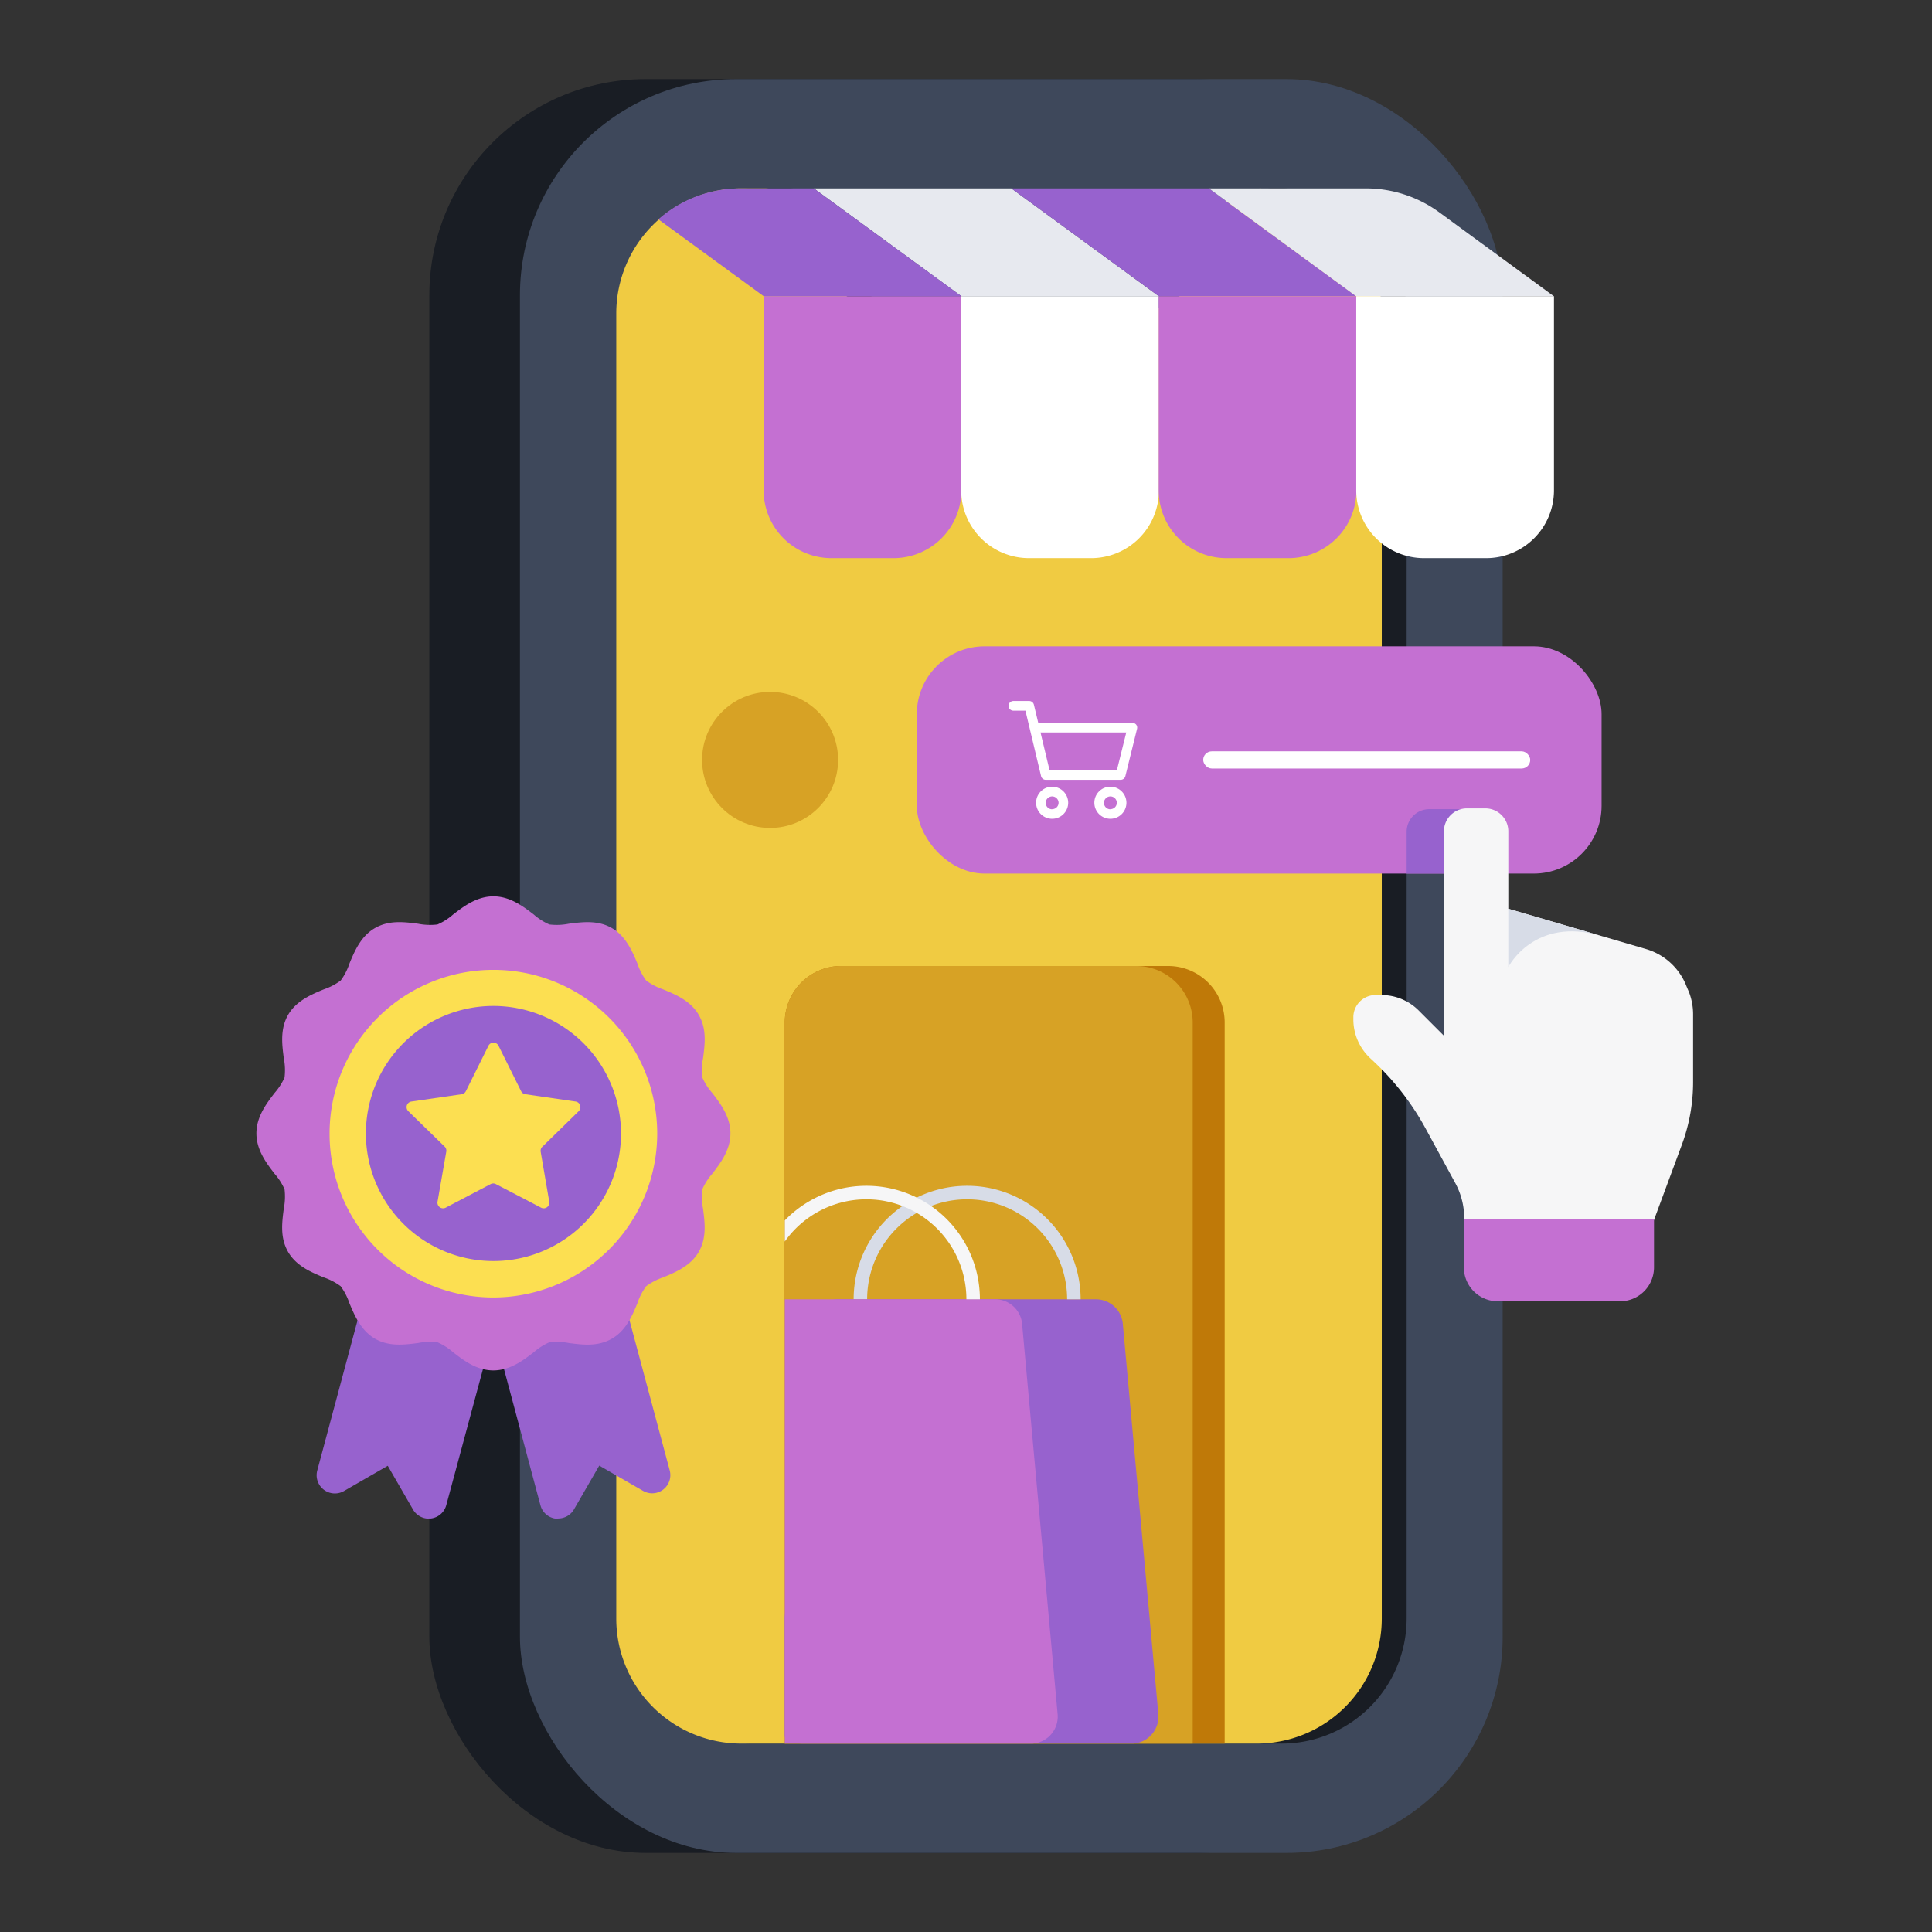
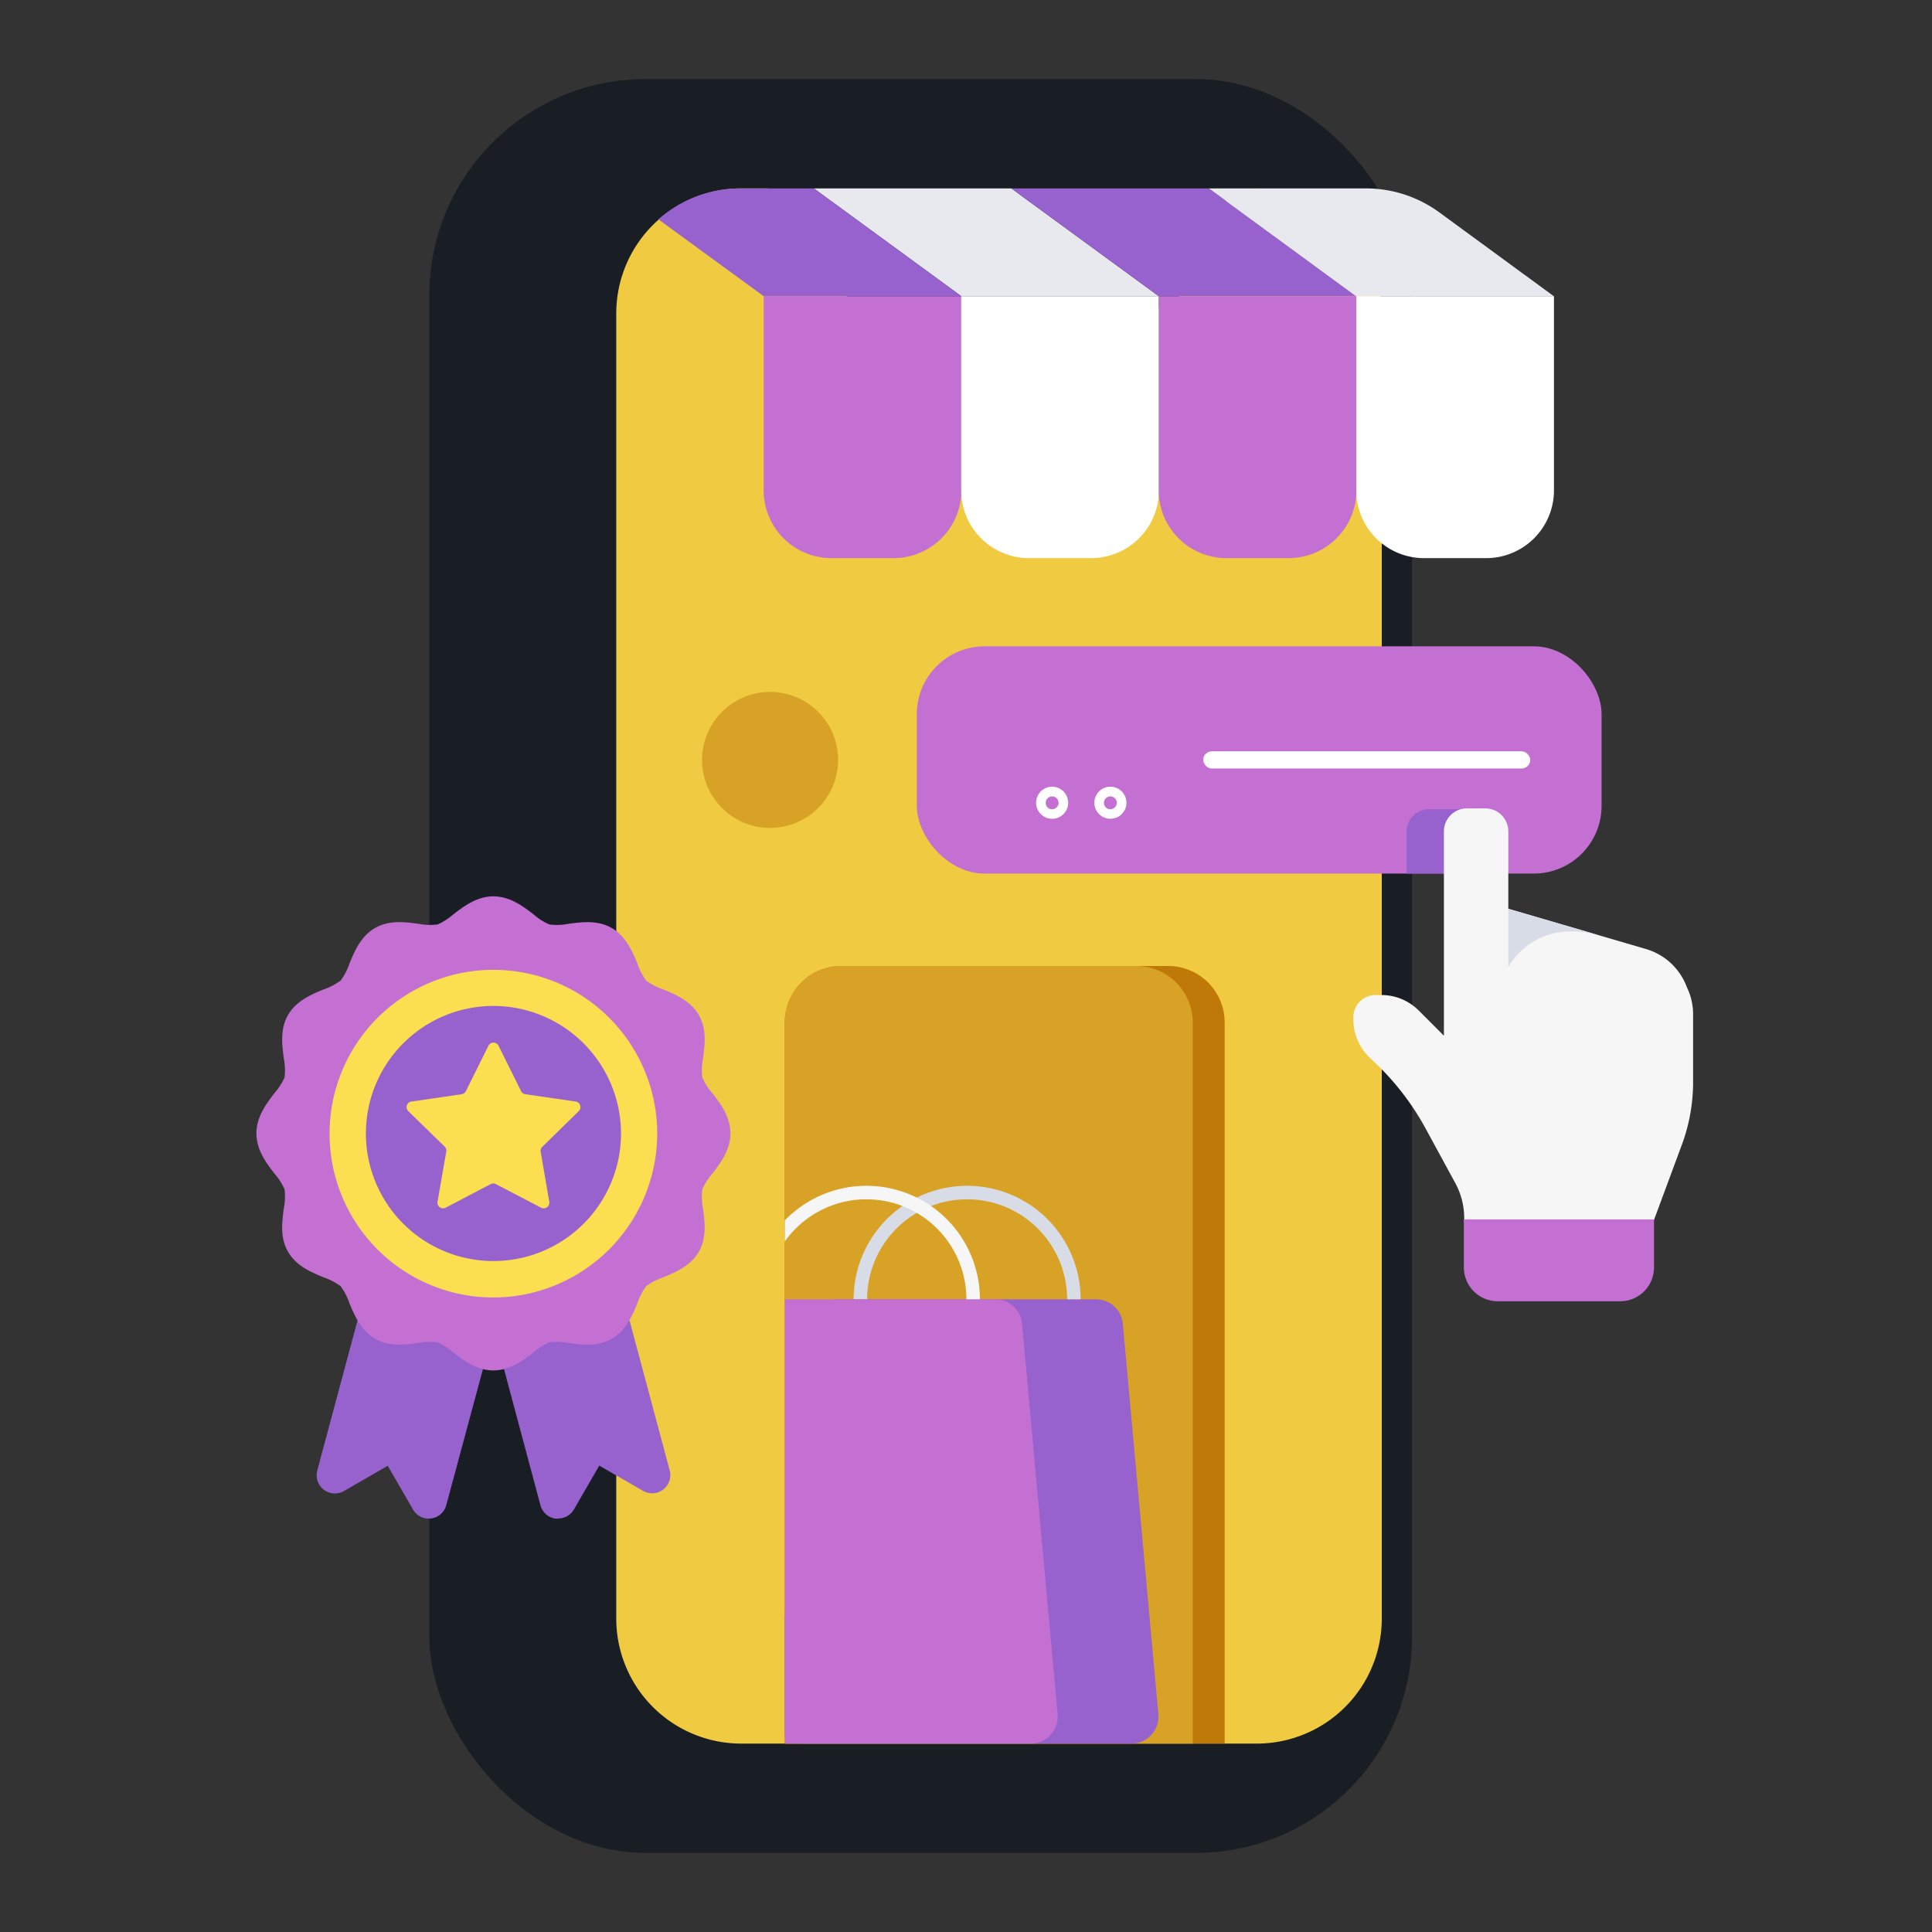
<svg xmlns="http://www.w3.org/2000/svg" viewBox="0 0 342 342">
  <rect x="0" y="0" width="342" height="342" fill="#333333" stroke="none" />
  <defs>
    <clipPath id="a3e88885-f935-4239-aa8c-d6d583a27ef9">
      <path d="M148.92,171h52.21a10,10,0,0,1,10,10V308.65a0,0,0,0,1,0,0H138.92a0,0,0,0,1,0,0V181A10,10,0,0,1,148.92,171Z" style="fill:none" />
    </clipPath>
  </defs>
  <title>prog_ilus_v5</title>
  <g id="bc053fd4-eebd-4cc8-a97f-58433d1f4dd0" data-name="sluzby">
    <g id="f2603224-0bfd-4f57-824e-802dccca51cc" data-name="eshop">
      <g id="a5404b73-4e1e-46cc-8786-1d588d35d802" data-name="&lt;Group&gt;">
        <rect x="76" y="14" width="173.96" height="314" rx="38.27" style="fill:#191d24" />
-         <rect x="92.04" y="14" width="173.96" height="314" rx="38.27" style="fill:#3e485b" />
        <path d="M214.38,44.23h0a10.89,10.89,0,0,1-10.9,10.88H161.39a10.89,10.89,0,0,1-10.9-10.88h0a10.89,10.89,0,0,0-10.9-10.88h-6.51a22.13,22.13,0,0,0-22.15,22.12V286.53a22.13,22.13,0,0,0,22.15,22.12H226.8A22.14,22.14,0,0,0,249,286.53V55.47A22.14,22.14,0,0,0,226.8,33.35h-1.52A10.89,10.89,0,0,0,214.38,44.23Z" style="fill:#191d24" />
        <path d="M109.09,286.53V55.47a22.13,22.13,0,0,1,22.15-22.12h4a10.89,10.89,0,0,1,10.9,10.88h0a10.89,10.89,0,0,0,10.89,10.88h44.59a10.89,10.89,0,0,0,10.9-10.88h0a10.88,10.88,0,0,1,10.57-10.86,22.13,22.13,0,0,1,21.51,22.1V286.53a22.13,22.13,0,0,1-22.15,22.12H131.24A22.13,22.13,0,0,1,109.09,286.53Z" style="fill:#f0cb42" />
      </g>
      <polygon points="205.11 52.42 170.15 52.42 144.06 33.35 179.02 33.35 205.11 52.42" style="fill:#e7e9ef" />
      <polygon points="240.08 52.42 205.11 52.42 179.02 33.35 213.99 33.35 240.08 52.42" style="fill:#9762ce" />
      <path d="M275.05,52.43h-35L214,33.35h27.78a22,22,0,0,1,13,4.24Z" style="fill:#e7e9ef" />
      <path d="M135.18,52.43h35a0,0,0,0,1,0,0V86.8a12,12,0,0,1-12,12h-11a12,12,0,0,1-12-12V52.43A0,0,0,0,1,135.18,52.43Z" style="fill:#c470d2" />
      <path d="M170.15,52.43h35a0,0,0,0,1,0,0V86.8a12,12,0,0,1-12,12h-11a12,12,0,0,1-12-12V52.43A0,0,0,0,1,170.15,52.43Z" style="fill:#fff" />
      <path d="M205.11,52.43h35a0,0,0,0,1,0,0V86.8a12,12,0,0,1-12,12h-11a12,12,0,0,1-12-12V52.43A0,0,0,0,1,205.11,52.43Z" style="fill:#c470d2" />
      <path d="M240.08,52.43h35a0,0,0,0,1,0,0V86.8a12,12,0,0,1-12,12h-11a12,12,0,0,1-12-12V52.43A0,0,0,0,1,240.08,52.43Z" style="fill:#fff" />
      <path d="M135.18,52.43h35L144.06,33.35h-13a21.88,21.88,0,0,0-14.51,5.48Z" style="fill:#9762ce" />
      <circle cx="136.32" cy="134.52" r="12.04" style="fill:#d7a225" />
      <rect x="162.29" y="114.41" width="121.22" height="40.23" rx="12" style="fill:#c470d2" />
      <path d="M196.56,139.26a2.84,2.84,0,1,0,2.84,2.84A2.85,2.85,0,0,0,196.56,139.26Zm0,4a1.14,1.14,0,1,1,1.14-1.14A1.14,1.14,0,0,1,196.56,143.24Z" style="fill:#fff" />
-       <path d="M201.13,128.28a.88.88,0,0,0-.68-.32H183.79l-.77-3.21a.86.86,0,0,0-.83-.66h-2.81a.86.86,0,0,0-.85.86.85.85,0,0,0,.85.85h2.14l2.77,11.59a.85.85,0,0,0,.83.65h13.26a.86.86,0,0,0,.83-.65l2.07-8.38A.87.87,0,0,0,201.13,128.28Zm-3.42,8.06H185.79l-1.6-6.68h15.18Z" style="fill:#fff" />
      <path d="M186.25,139.26a2.84,2.84,0,1,0,2.84,2.84A2.85,2.85,0,0,0,186.25,139.26Zm0,4a1.14,1.14,0,1,1,1.14-1.14A1.14,1.14,0,0,1,186.25,143.24Z" style="fill:#fff" />
      <path d="M253,143.24h9.55a0,0,0,0,1,0,0v11.39a0,0,0,0,1,0,0H249a0,0,0,0,1,0,0v-7.39A4,4,0,0,1,253,143.24Z" style="fill:#9762ce" />
      <rect x="212.99" y="133" width="57.89" height="3.04" rx="1.52" style="fill:#fff" />
      <path d="M298.56,174.63a11,11,0,0,0-7.18-6.63L267,160.87v-13.7a4.07,4.07,0,0,0-4.07-4.07h-3.27a4.07,4.07,0,0,0-4.06,4.07v36.17l-4.45-4.45a9.31,9.31,0,0,0-6.64-2.75h-1a3.93,3.93,0,0,0-3.94,3.93v.41a9.39,9.39,0,0,0,3,6.85l.68.64a47.07,47.07,0,0,1,9.09,11.76l5.27,9.69a13,13,0,0,1,1.58,6.43,3.41,3.41,0,0,0,3.38,3.51h26.36a3.75,3.75,0,0,0,3.5-2.44l5.28-14.25a31.94,31.94,0,0,0,2-11.11v-12a11,11,0,0,0-.71-3.9Z" style="fill:#f6f6f7" />
      <path d="M267,160.87v10.31s4.6-9.06,16.54-5.48Z" style="fill:#d7dce7" />
      <path d="M259.15,215.85h33.64a0,0,0,0,1,0,0v8.5a6,6,0,0,1-6,6H265.13a6,6,0,0,1-6-6v-8.5A0,0,0,0,1,259.15,215.85Z" style="fill:#c470d2" />
      <path d="M98.79,268.83l-.42,0a3.22,3.22,0,0,1-2.7-2.36L88.2,238.55a3.22,3.22,0,0,1,2.26-3.94L107.05,230a3.22,3.22,0,0,1,4,2.28l7.5,28a3.22,3.22,0,0,1-4.72,3.63l-7.75-4.47-4.47,7.74a3.22,3.22,0,0,1-2.79,1.62Z" style="fill:#9762ce" />
      <path d="M75.9,268.83a3.22,3.22,0,0,1-2.79-1.62l-4.47-7.74-7.75,4.47a3.23,3.23,0,0,1-4.73-3.63l7.51-28a3.22,3.22,0,0,1,4-2.28l16.59,4.58a3.22,3.22,0,0,1,2.26,3.94L79,266.44a3.22,3.22,0,0,1-2.7,2.36l-.42,0Z" style="fill:#9762ce" />
      <path d="M87.34,242.59c-3,0-5.28-1.79-7.15-3.23a10.51,10.51,0,0,0-2.75-1.75,10.83,10.83,0,0,0-3.43.13c-2.42.31-5.16.67-7.64-.77s-3.62-4.13-4.52-6.29a10.82,10.82,0,0,0-1.55-3,11,11,0,0,0-3-1.56c-2.16-.89-4.85-2-6.3-4.51s-1.08-5.22-.77-7.64a10.94,10.94,0,0,0,.14-3.44,10.75,10.75,0,0,0-1.76-2.75c-1.44-1.87-3.22-4.2-3.22-7.15s1.78-5.28,3.22-7.16a10.73,10.73,0,0,0,1.76-2.74,10.94,10.94,0,0,0-.14-3.44c-.31-2.42-.66-5.16.77-7.64s4.14-3.62,6.3-4.51a11,11,0,0,0,3-1.56,10.56,10.56,0,0,0,1.55-3c.9-2.16,2-4.84,4.52-6.29s5.22-1.08,7.64-.77a10.83,10.83,0,0,0,3.43.13,10.51,10.51,0,0,0,2.75-1.75c1.87-1.44,4.2-3.23,7.15-3.23s5.29,1.79,7.16,3.23a10.51,10.51,0,0,0,2.75,1.75,10.83,10.83,0,0,0,3.43-.13c2.42-.31,5.16-.67,7.64.77s3.62,4.13,4.52,6.29a10.56,10.56,0,0,0,1.55,3,11,11,0,0,0,3,1.56c2.16.89,4.85,2,6.3,4.51s1.08,5.22.77,7.64a10.94,10.94,0,0,0-.14,3.44,10.73,10.73,0,0,0,1.76,2.74c1.44,1.88,3.22,4.2,3.22,7.16s-1.78,5.28-3.22,7.15a10.75,10.75,0,0,0-1.76,2.75,11.2,11.2,0,0,0,.13,3.44c.32,2.42.67,5.16-.76,7.64s-4.14,3.62-6.3,4.51a11,11,0,0,0-3,1.56,10.56,10.56,0,0,0-1.55,3c-.9,2.16-2,4.84-4.52,6.29s-5.22,1.08-7.64.77a10.83,10.83,0,0,0-3.43-.13,10.51,10.51,0,0,0-2.75,1.75c-1.87,1.44-4.2,3.23-7.16,3.23Z" style="fill:#c470d2" />
      <circle cx="87.34" cy="200.65" r="25.81" style="fill:#9762ce" />
      <path d="M87.34,229.68a29,29,0,1,1,29-29A29.06,29.06,0,0,1,87.34,229.68Zm0-51.61a22.58,22.58,0,1,0,22.59,22.58A22.61,22.61,0,0,0,87.34,178.07Z" style="fill:#fcdf51" />
      <path d="M148.92,171h57.87a10,10,0,0,1,10,10V308.65a0,0,0,0,1,0,0H138.92a0,0,0,0,1,0,0V181A10,10,0,0,1,148.92,171Z" style="fill:#bf7908" />
      <path d="M148.92,171h52.21a10,10,0,0,1,10,10V308.65a0,0,0,0,1,0,0H138.92a0,0,0,0,1,0,0V181A10,10,0,0,1,148.92,171Z" style="fill:#d7a225" />
      <g style="clip-path:url(#a3e88885-f935-4239-aa8c-d6d583a27ef9)">
        <path d="M194,230H148.4a4.79,4.79,0,0,0-4.76,4.35l-6.28,69.1a4.77,4.77,0,0,0,4.75,5.21h58.18a4.79,4.79,0,0,0,4.76-5.21l-6.29-69.1A4.78,4.78,0,0,0,194,230Z" style="fill:#9762ce" />
        <path d="M191.29,230H188.9a17.7,17.7,0,0,0-35.4,0h-2.39a20.09,20.09,0,0,1,40.18,0Z" style="fill:#d7dce7" />
        <path d="M176.17,230h-45.6a4.78,4.78,0,0,0-4.76,4.35l-6.29,69.1a4.79,4.79,0,0,0,4.76,5.21h58.18a4.79,4.79,0,0,0,4.76-5.21l-6.29-69.1A4.78,4.78,0,0,0,176.17,230Z" style="fill:#c470d2" />
        <path d="M173.46,230h-2.39a17.7,17.7,0,1,0-35.4,0h-2.39a20.09,20.09,0,0,1,40.18,0Z" style="fill:#f6f6f7" />
      </g>
      <path d="M88.24,185.1l4,8.05a1,1,0,0,0,.76.55l8.88,1.29a1,1,0,0,1,.56,1.71L96,203a1,1,0,0,0-.29.88l1.52,8.85a1,1,0,0,1-1.45,1.05l-8-4.17a1,1,0,0,0-.93,0l-7.95,4.17a1,1,0,0,1-1.45-1.05L79,203.85a1,1,0,0,0-.29-.88l-6.43-6.27a1,1,0,0,1,.56-1.71l8.88-1.29a1,1,0,0,0,.75-.55l4-8.05A1,1,0,0,1,88.24,185.1Z" style="fill:#fcdf51" />
    </g>
  </g>
</svg>